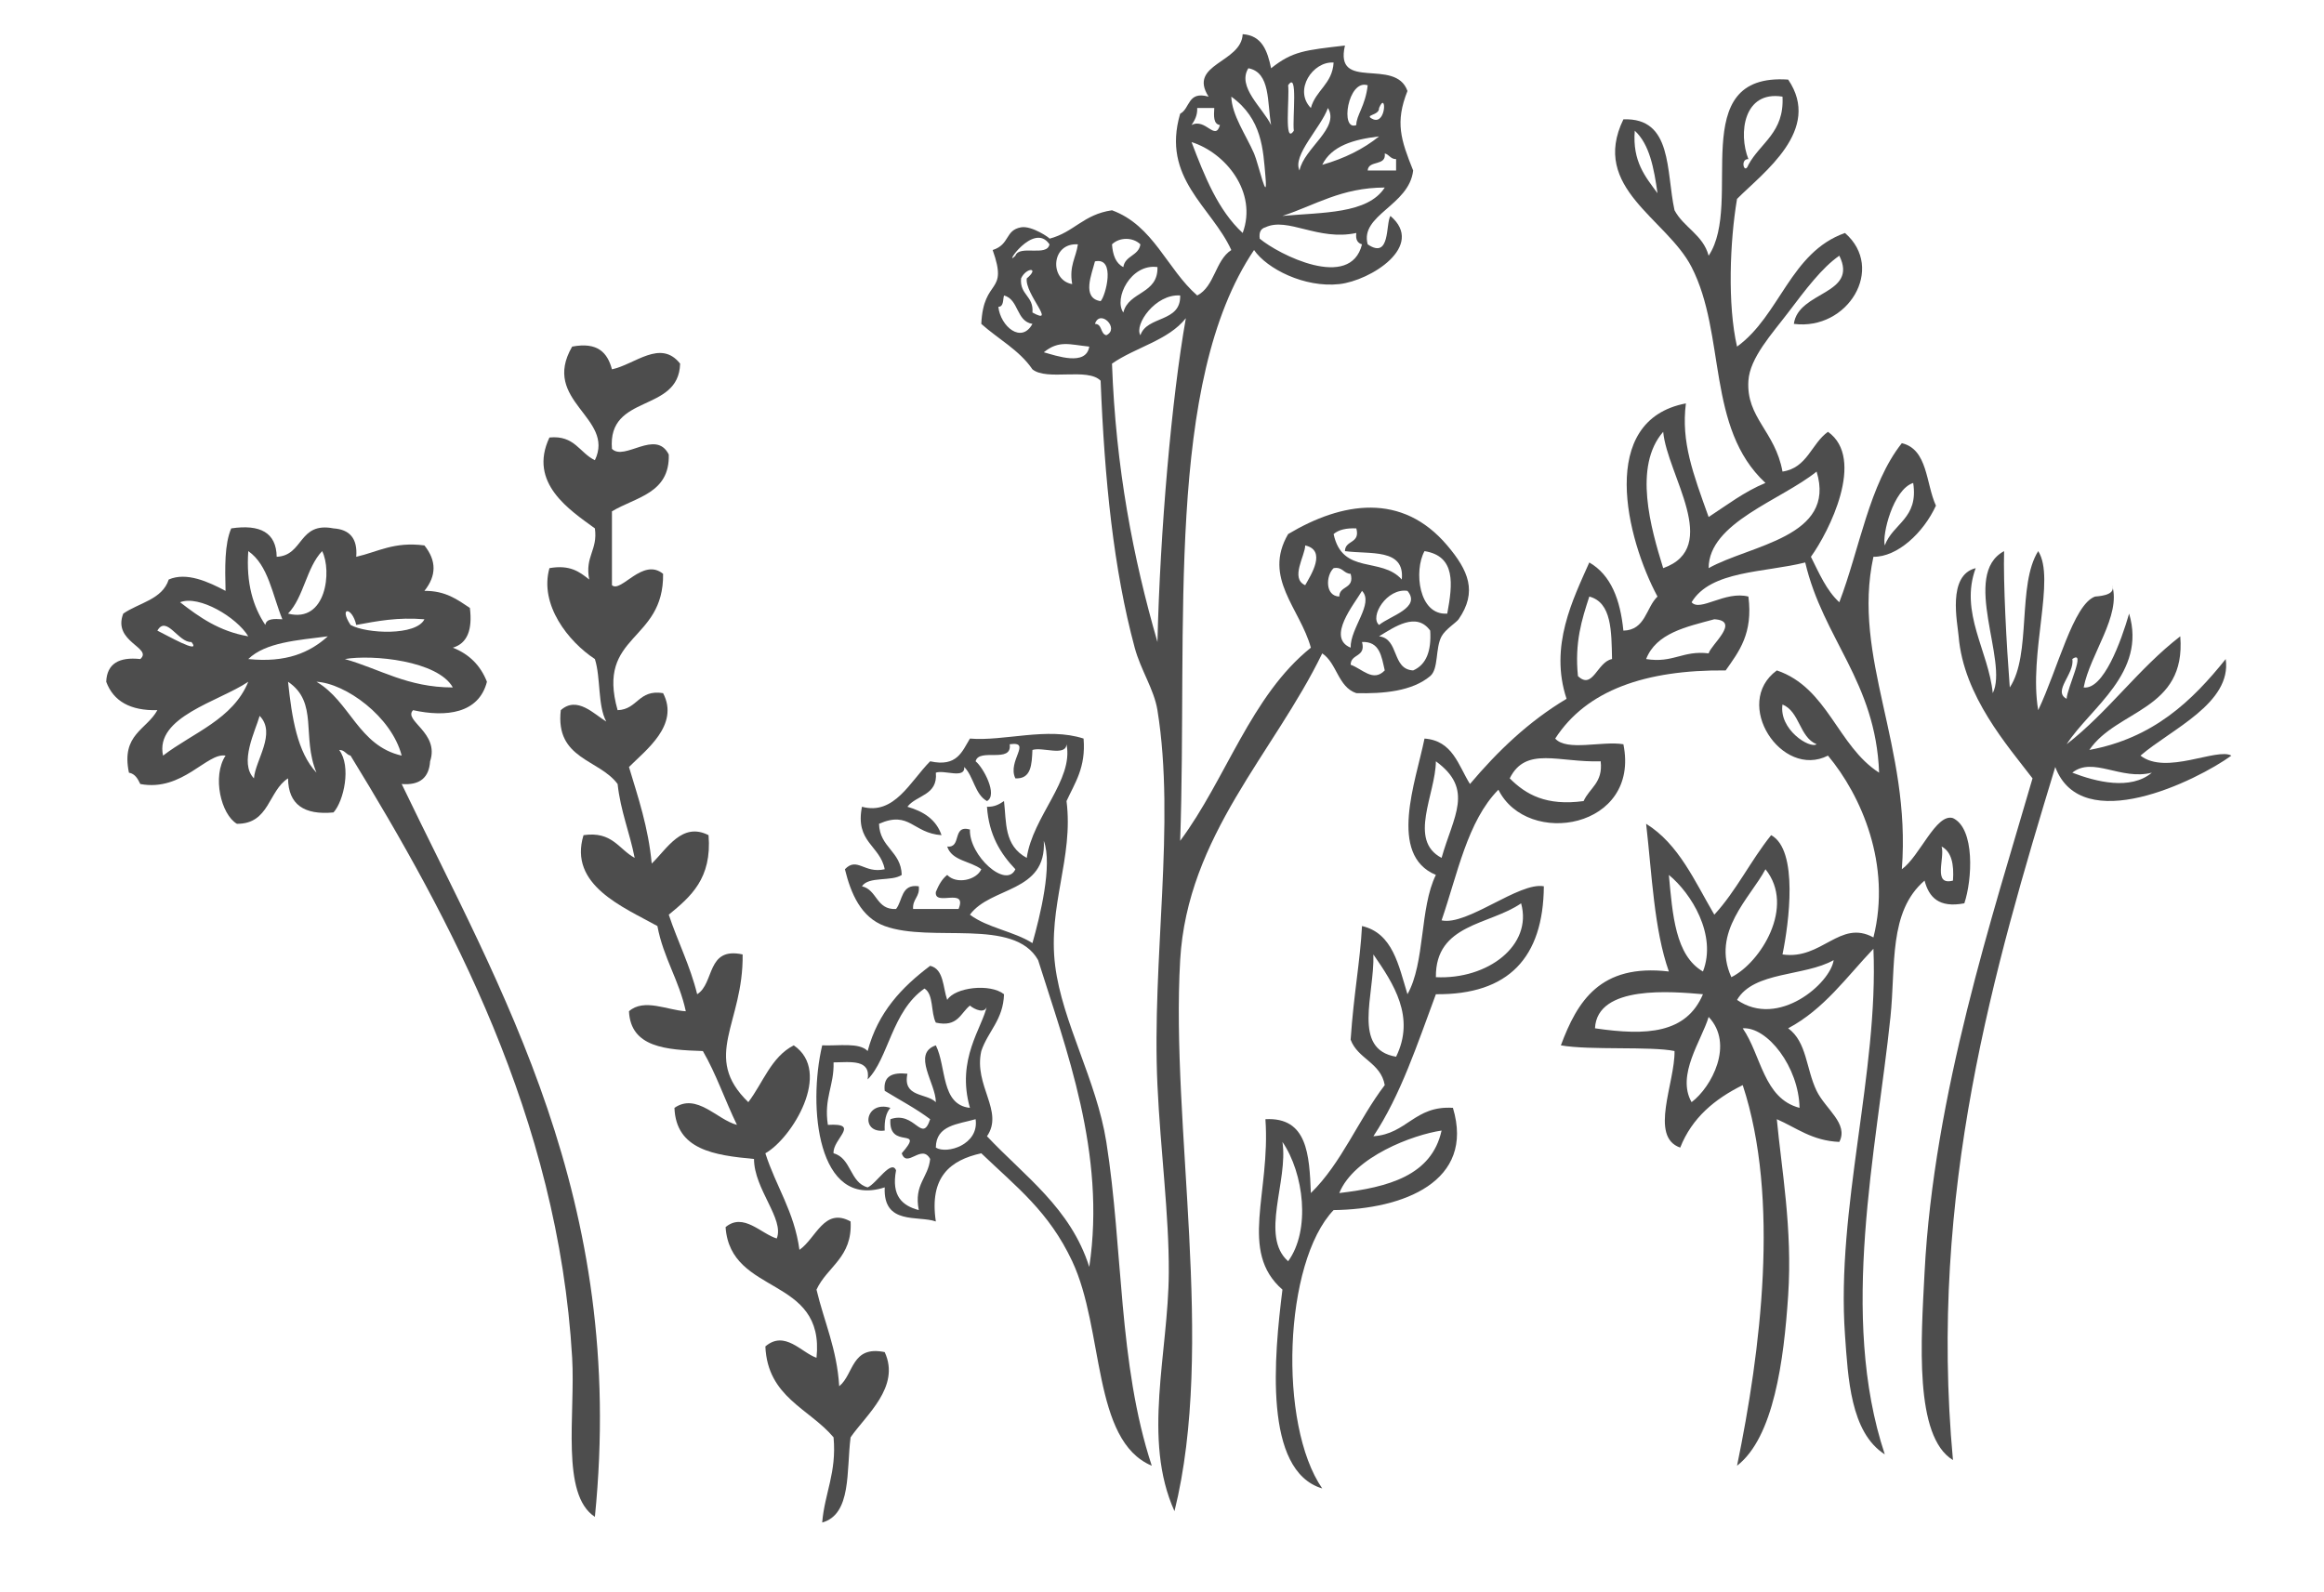
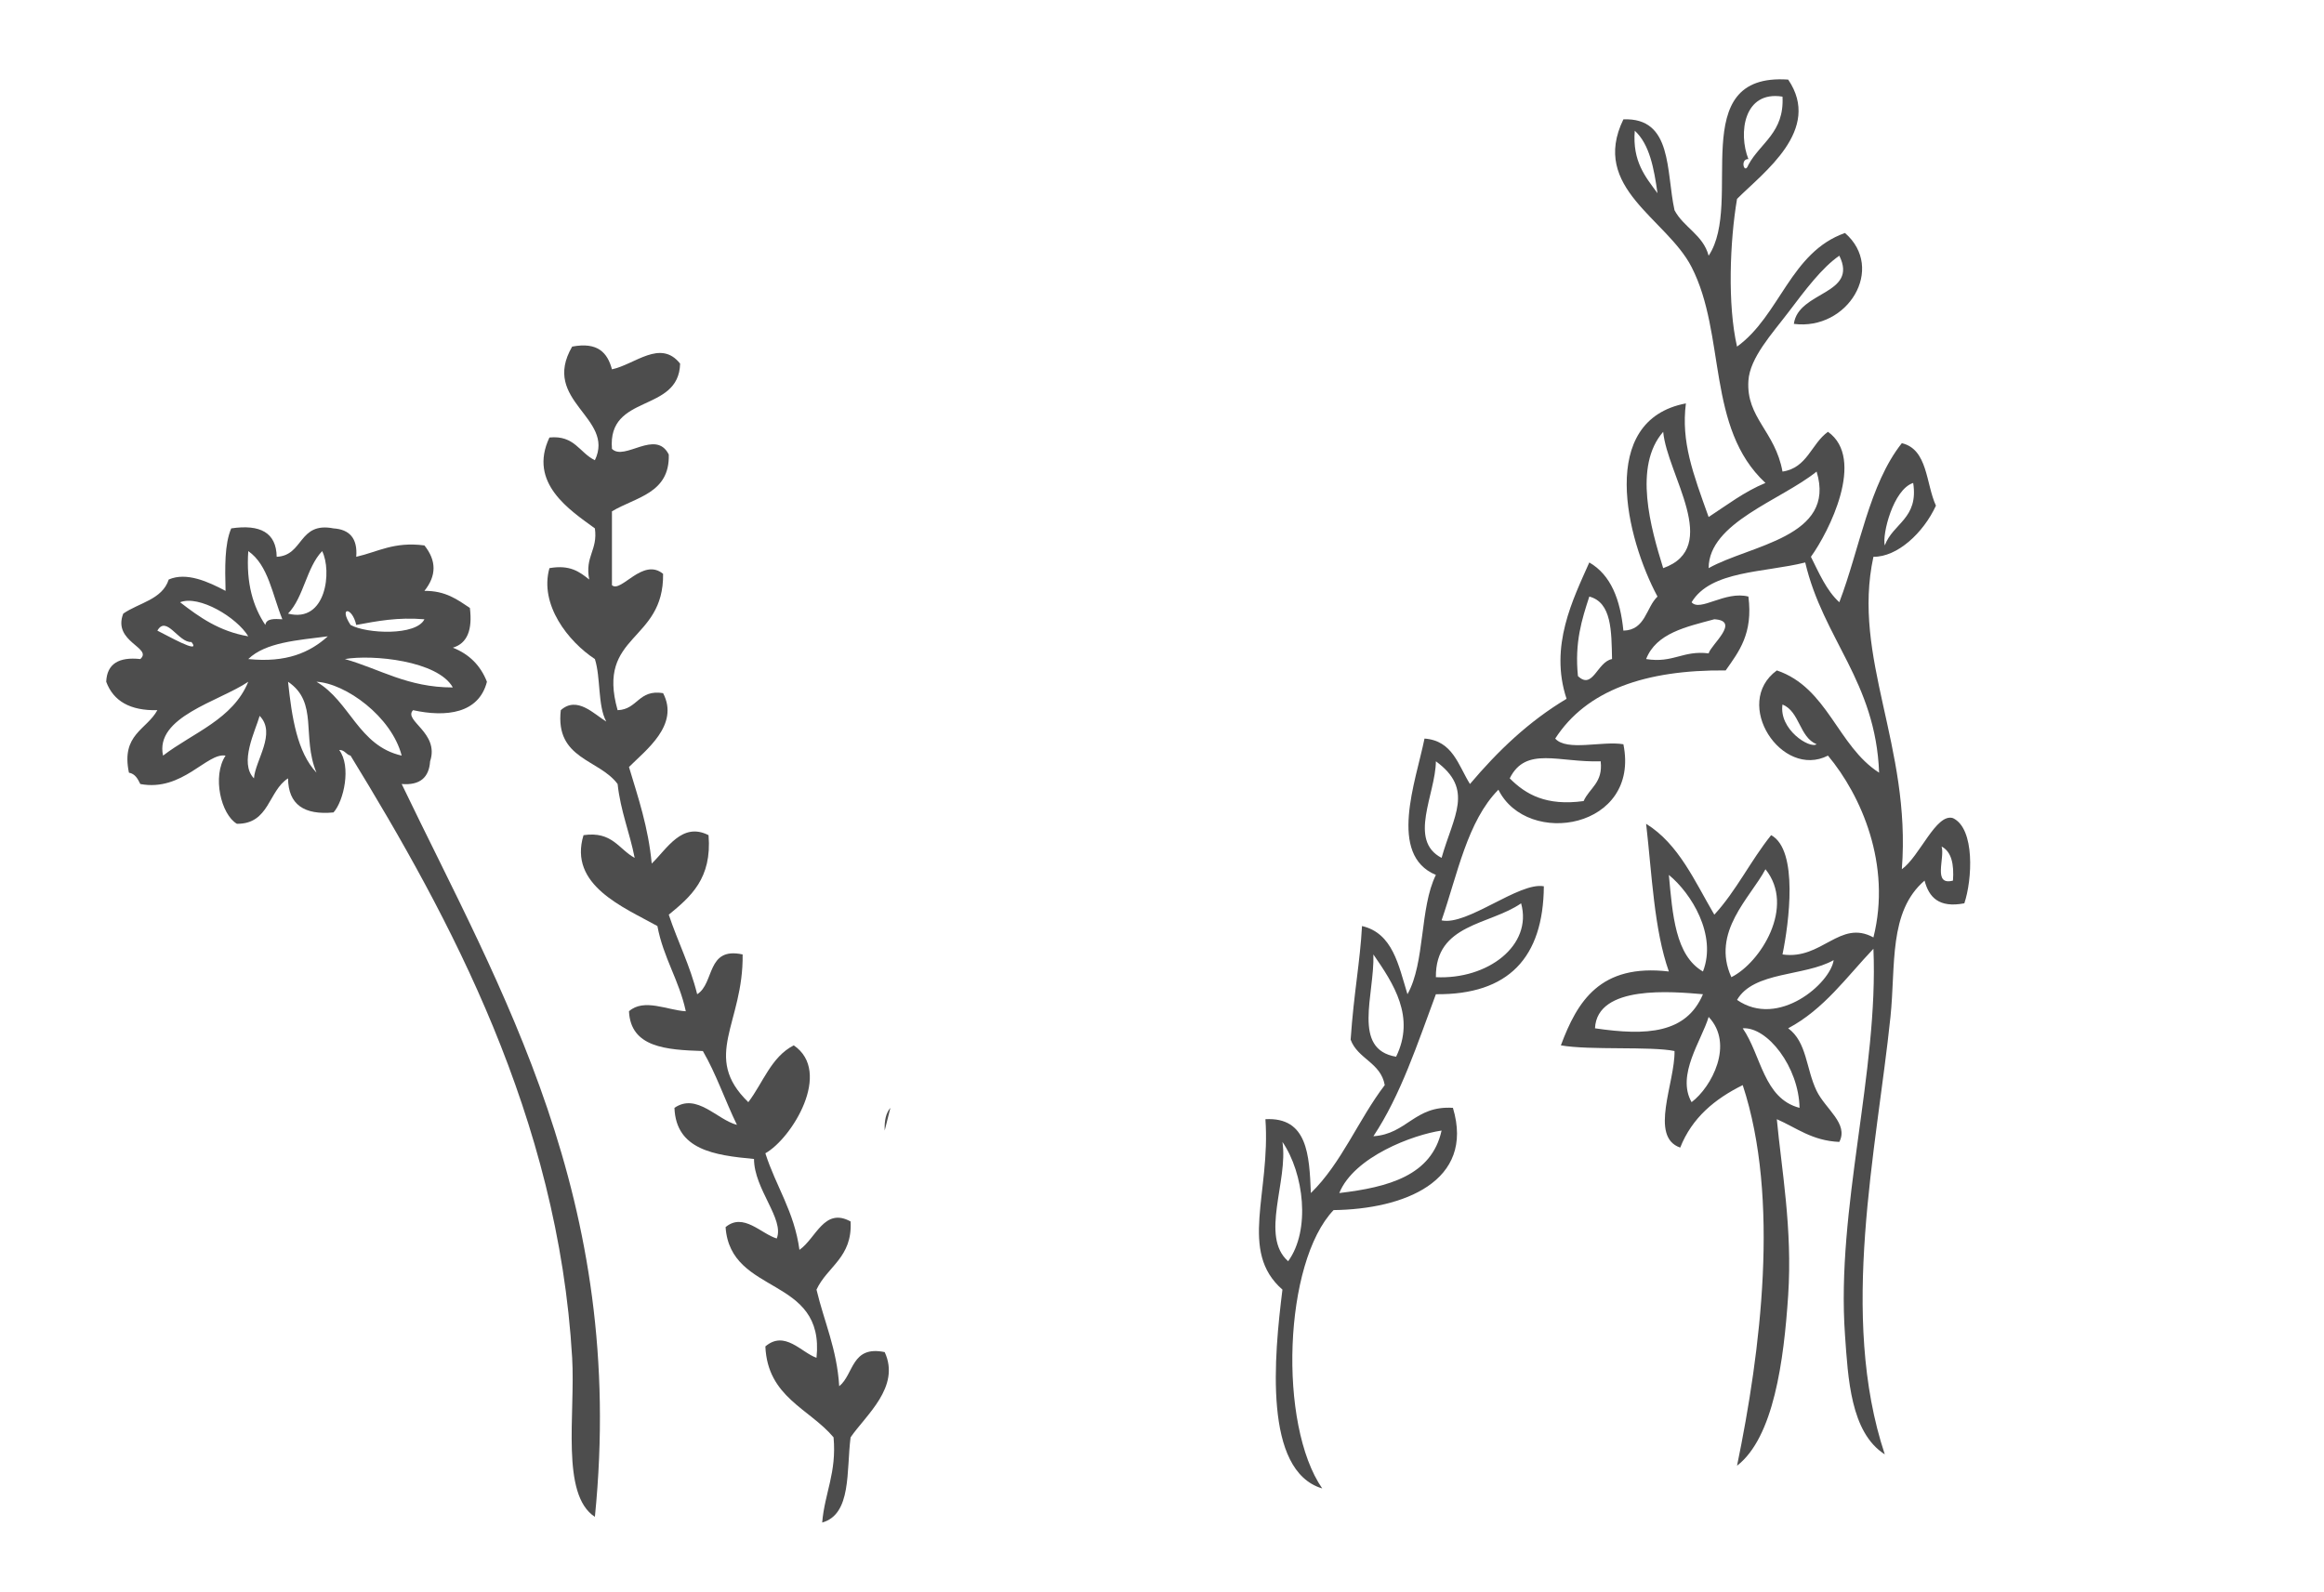
<svg xmlns="http://www.w3.org/2000/svg" id="Ebene_1" x="0px" y="0px" width="600px" height="411px" viewBox="0 0 600 411" xml:space="preserve">
  <g>
    <path fill-rule="evenodd" clip-rule="evenodd" fill="#4D4D4D" d="M190.263,290.489c-3.045-6.244-5.378-13.204-8.801-19.067   c-9.482-0.305-18.635-0.927-19.074-10.273c3.872-3.438,10.004-0.244,14.671,0c-1.726-8.056-5.791-13.767-7.333-22.005   c-8.785-4.89-23.012-10.57-19.073-23.47c7.438-1.085,9.08,3.637,13.204,5.865c-1.274-6.547-3.637-12.014-4.403-19.074   c-4.781-6.46-16.128-6.363-14.671-19.067c4.224-3.791,8.657,1.1,11.741,2.935c-2.234-4.129-1.398-11.317-2.936-16.137   c-6.884-4.522-14.387-14.059-11.735-23.476c5.353-0.95,7.81,0.989,10.268,2.935c-1.154-6.04,2.254-7.527,1.467-13.203   c-6.357-4.652-17.326-11.671-11.735-23.471c6.517-0.652,7.76,3.975,11.735,5.864c5.304-11.054-14.067-15.247-5.869-29.338   c6.641-1.263,9.138,1.62,10.272,5.869c5.915-1.239,12.536-7.883,17.601-1.469c-0.338,12.865-18.784,7.622-17.601,22.004   c3.224,3.264,11.322-5.219,14.671,1.467c0.293,10.08-8.572,10.995-14.671,14.671c0,6.357,0,12.715,0,19.073   c2.323,2.095,7.955-7.253,13.203-2.935c0.244,17.764-17.342,15.451-11.741,35.211c5.214-0.17,5.333-5.428,11.741-4.402   c4.298,8.229-4.472,14.721-8.806,19.074c2.369,7.898,4.991,15.546,5.871,24.937c3.92-3.76,7.811-10.839,14.671-7.332   c0.92,11.188-4.626,15.908-10.268,20.535c2.313,6.976,5.497,13.083,7.333,20.541c4.532-2.806,2.338-12.338,11.735-10.273   c0.258,17.831-10.706,26.336,1.467,38.147c3.806-4.999,5.905-11.702,11.736-14.672c10.079,6.88-0.493,24.028-7.333,27.874   c2.716,8.531,7.462,15.029,8.8,24.939c4.313-3.015,6.393-11.073,13.204-7.333c0.517,9.317-6.01,11.591-8.801,17.601   c1.966,8.303,5.269,15.267,5.865,24.943c3.806-3.05,3.095-10.602,11.741-8.806c4.163,8.999-4.901,16.307-8.805,22.008   c-1.11,8.666,0.302,19.86-7.333,22.003c0.641-7.671,3.771-12.85,2.935-22.003c-6.253-7.442-17.034-10.357-17.605-23.476   c5.014-4.277,9.283,1.576,13.203,2.935c2.229-21.302-22.232-15.909-23.475-33.743c4.586-3.845,9.159,1.711,13.208,2.935   c2.035-5.019-5.84-12.705-5.871-20.535c-10.292-0.954-20.123-2.373-20.54-13.202C179.896,282.136,185.119,289.161,190.263,290.489z   " />
-     <path fill-rule="evenodd" clip-rule="evenodd" fill="#4D4D4D" d="M229.876,286.092c-1.14,1.303-1.583,3.312-1.467,5.865   C221.927,292.821,223.345,284.037,229.876,286.092z" />
-     <path fill-rule="evenodd" clip-rule="evenodd" fill="#4D4D4D" d="M353.104,63.099c5.921,4.029,4.598-5.326,5.872-7.336   c9.134,7.783-5.165,16.723-13.209,17.605c-8.979,0.985-18.666-3.949-22.002-8.802c-23.033,34.181-17.145,97.286-19.074,152.571   c11.88-15.994,18.268-37.48,33.744-49.877c-2.787-10.159-12.471-18.023-5.87-29.34c13.925-8.318,29.391-10.865,41.077,2.935   c5.48,6.467,7.85,11.964,2.935,19.068c-0.549,0.801-3.419,2.592-4.398,4.403c-1.666,3.079-0.71,8.402-2.935,10.268   c-4.668,3.92-12.056,4.577-19.074,4.403c-4.761-1.597-4.974-7.741-8.8-10.268c-12.441,25.669-34.833,47.08-36.679,79.218   c-2.462,42.937,9.169,99.385-1.467,142.302c-8.373-18.576-1.573-40.778-1.468-61.612c0.078-14.968-2.15-31.585-2.931-48.413   c-1.507-32.343,4.741-67.522,0-96.824c-0.88-5.417-4.293-10.298-5.869-16.138c-5.474-20.272-7.786-43.395-8.801-68.95   c-3.393-3.458-13.821,0.124-17.606-2.935c-3.358-4.958-8.82-7.808-13.202-11.736c0.557-12.065,7.078-7.452,2.935-19.073   c4.517-1.44,3.144-5.124,7.333-5.867c2.776-0.496,7.612,2.862,7.337,2.935c6.363-1.662,8.701-6.251,16.139-7.335   c10.736,3.93,14.169,15.167,22.003,22.003c4.523-2.323,4.632-9.059,8.8-11.735c-5.069-11.156-18.117-18.517-13.202-35.209   c2.602-1.313,1.869-5.955,7.337-4.4c-5.437-8.492,8.469-8.691,8.801-16.138c5.046,0.335,6.392,4.365,7.339,8.803   c5.566-4.435,8.755-4.66,19.067-5.869c-2.819,12.057,13.034,2.948,16.139,11.736c-3.229,8.113-1.717,12.576,1.468,20.538   C363.827,53.1,351.021,55.497,353.104,63.099z M338.436,27.89c1.258-4.612,5.547-6.191,5.869-11.736   C338.948,15.761,333.908,23.268,338.436,27.89z M328.168,32.292c-1.041-5.81-0.105-13.589-5.872-14.67   C319.283,22.455,326.074,27.909,328.168,32.292z M334.033,33.757c-0.398-3.14,1.14-15.648-1.468-11.735   C332.964,25.164,331.43,37.672,334.033,33.757z M350.17,32.292c-0.068-2.41,2.344-4.908,2.935-10.27   C347.986,20.308,345.887,34.006,350.17,32.292z M323.766,39.628c1.118,2.551,3.641,13.936,2.935,5.867   c-0.597-6.791-0.821-14.783-8.807-20.538C318.028,29.71,321.66,34.817,323.766,39.628z M354.574,30.824   c3.397,1.278,3.372-7.464,1.468-2.935C356.154,29.951,351.772,29.564,354.574,30.824z M307.626,32.292   c3.642-1.908,6.09,4.303,7.339,0c-1.711-0.246-1.598-2.32-1.469-4.402c-1.468,0-2.936,0-4.402,0   C309.158,29.909,308.403,31.11,307.626,32.292z M335.5,44.028c1.149-5.742,10.492-10.967,7.337-16.138   C341.026,32.974,333.594,40.104,335.5,44.028z M341.37,42.56c5.705-1.624,10.61-4.057,14.672-7.335   C349.479,36.001,343.787,37.645,341.37,42.56z M320.829,60.166c3.891-10.562-4.457-20.737-13.203-23.474   C311,45.545,314.472,54.298,320.829,60.166z M353.104,44.028c2.443,0,4.893,0,7.333,0c0-0.978,0-1.955,0-2.936   c-1.467,0.005-1.746-1.187-2.929-1.464C357.956,43.01,353.271,41.257,353.104,44.028z M331.097,55.763   c10.299-0.95,22.023-0.475,26.412-7.335C346.281,48.45,339.568,52.987,331.097,55.763z M326.7,58.699   c-1.146,0.323-1.707,1.228-1.468,2.935c4.826,4.06,23.426,13.531,26.405,1.465c-1.144-0.324-1.706-1.229-1.468-2.933   C340.266,62.29,332.489,55.965,326.7,58.699z M262.148,66.033c1.02-2.896,8.188,0.361,8.804-2.935   C266.864,57.012,258.73,69.481,262.148,66.033z M287.091,63.099c0.199,2.733,0.964,4.905,2.931,5.87   c0.432-2.993,3.969-2.878,4.402-5.87C292.498,61.216,289.017,61.218,287.091,63.099z M276.817,73.368   c-0.851-4.763,1.001-6.825,1.467-10.27C271.276,62.648,270.919,72.361,276.817,73.368z M284.156,77.769   c1.249-1.224,4.02-11.464-1.468-10.268C281.906,70.702,279.136,76.99,284.156,77.769z M263.615,71.901   c-0.383,4.296,3.317,4.507,2.935,8.803c6.389,3.517-2.004-4.813-1.467-8.803C268.544,68.991,264.948,68.991,263.615,71.901z    M290.021,80.704c1.337-5.512,9.02-4.674,8.805-11.736C291.945,68.011,287.47,77.097,290.021,80.704z M257.75,79.236   c0.568,5.077,5.959,9.609,8.8,4.403c-4.233-0.656-3.467-6.313-7.338-7.337C258.884,77.44,259.172,79.197,257.75,79.236z    M294.424,86.572c1.73-5.116,10.482-3.211,10.268-10.271C298.314,75.849,292.758,83.853,294.424,86.572z M285.624,86.572   c3.57-1.699-1.638-6.911-2.936-2.933C284.629,83.653,284.025,86.209,285.624,86.572z M287.091,93.906   c0.964,26.909,5.472,50.27,11.735,71.886c0.681-28.665,3.65-62.846,7.333-83.621C301.638,87.917,293.13,89.681,287.091,93.906z    M269.484,90.972c3.229,0.888,10.929,3.686,11.737-1.465C276.146,88.986,273.411,87.788,269.484,90.972z M361.905,149.654   c0.827-8.158-8.223-6.442-14.67-7.333c0.02-2.915,4.004-1.865,2.935-5.87c-2.552-0.11-4.562,0.328-5.865,1.468   C346.59,148.589,356.572,143.674,361.905,149.654z M336.968,151.121c1.483-2.631,5.616-9.004,0-10.268   C336.972,143.47,333.019,149.385,336.968,151.121z M373.643,158.459c1.422-7.632,2.241-14.84-5.866-16.138   C365,147.316,366.22,158.982,373.643,158.459z M345.768,154.057c0.02-2.915,4.005-1.866,2.936-5.87   c-1.876-0.08-2.029-1.881-4.398-1.468C342.305,148.589,342.037,153.908,345.768,154.057z M348.703,167.259   c-0.129-5.094,6.113-11.396,2.935-14.671C349.638,156.017,342.395,164.647,348.703,167.259z M356.042,161.389   c2.894-2.377,10.954-4.447,7.332-8.8C358.075,151.773,353.513,159.24,356.042,161.389z M356.042,164.324   c5.252,0.617,3.207,8.526,8.8,8.805c3.413-1.483,4.729-5.054,4.402-10.272C365.726,157.942,360.104,161.836,356.042,164.324z    M348.703,171.662c2.999,1.05,5.805,4.596,8.806,1.467c-0.831-3.577-1.259-7.546-5.871-7.337   C352.707,169.797,348.723,168.747,348.703,171.662z" />
+     <path fill-rule="evenodd" clip-rule="evenodd" fill="#4D4D4D" d="M229.876,286.092c-1.14,1.303-1.583,3.312-1.467,5.865   z" />
    <path fill-rule="evenodd" clip-rule="evenodd" fill="#4D4D4D" d="M474.867,66.033c-4.477,3.079-8.756,8.802-13.203,14.671   c-4.135,5.457-9.889,11.668-10.268,17.605c-0.612,9.602,6.92,13.039,8.801,23.471c6.412-0.926,7.446-7.224,11.74-10.269   c9.79,6.935,0.244,25.845-4.403,32.276c2.125,4.229,4.01,8.707,7.333,11.736c5.265-13.811,7.701-30.446,16.139-41.077   c6.73,1.582,6.184,10.442,8.805,16.133c-3.247,7.063-9.983,13.287-16.138,13.207c-5.666,26.059,9.81,48.878,7.333,80.686   c4.598-3.263,8.859-14.566,13.202-13.202c5.737,2.706,4.979,15.953,2.935,22.003c-6.64,1.264-9.138-1.616-10.268-5.866   c-9.343,8.025-7.416,21.896-8.804,35.207c-3.583,34.431-13.368,77.164-1.464,112.962c-8.874-5.657-9.486-19.794-10.273-30.803   c-2.332-32.681,8.691-67.942,7.339-99.76c-6.915,7.269-12.749,15.61-22.009,20.535c4.861,3.563,4.588,10.447,7.337,16.14   c2.295,4.745,8.328,8.467,5.866,13.202c-7.035-0.299-11.029-3.641-16.134-5.869c1.19,12.774,4.07,28.27,2.931,45.479   c-1.113,16.907-3.756,36.723-13.202,44.011c6.084-29.444,11.132-68.925,1.468-98.29c-7.198,3.562-13.094,8.422-16.14,16.138   c-8.072-2.791-1.312-16.82-1.467-24.938c-6.104-1.271-21.923-0.15-29.342-1.47c4.254-11.396,10.148-21.146,27.88-19.071   c-3.83-10.842-4.359-24.984-5.871-38.143c8.447,5.243,12.541,14.846,17.606,23.471c5.635-6.098,9.433-14.038,14.67-20.535   c7.124,3.83,4.577,22.82,2.931,30.803c10.184,1.498,14.791-9.147,23.476-4.396c4.721-18.785-3.159-36.674-11.735-46.948   c-11.969,6.116-24.799-13.51-13.204-22.002c13.15,4.447,15.661,19.541,26.407,26.407c-0.89-23.561-14.432-34.475-19.074-54.285   c-10.551,2.656-24.391,2.02-29.339,10.273c2.187,2.566,8.634-3.02,14.669-1.468c1.229,9.541-2.427,14.198-5.869,19.073   c-20.727-0.189-35.958,5.115-44.007,17.601c2.989,3.368,12.184,0.533,17.601,1.467c4.427,21.78-24.785,26.785-32.272,11.735   c-8.015,8.129-10.531,21.751-14.67,33.743c6.592,1.464,20.015-9.988,26.406-8.8c-0.149,18.432-9.114,28.054-27.874,27.874   c-4.776,12.829-9.099,26.108-16.137,36.674c8.715-0.571,10.615-7.965,20.535-7.332c5.726,19.067-12.83,26.182-30.805,26.404   c-12.904,13.493-14.342,55.404-2.935,71.886c-15.258-4.551-12.416-34.196-10.273-51.349c-11.356-9.914-3.028-24.859-4.396-44.011   c10.854-0.584,11.343,9.198,11.735,19.071c7.934-7.709,12.293-19.003,19.073-27.872c-1.015-5.83-6.966-6.726-8.806-11.736   c0.825-12.083,2.442-20.058,2.935-29.342c7.945,1.836,9.438,10.125,11.736,17.606c4.596-8.119,3.124-22.312,7.337-30.809   c-12.441-5.183-5.179-24.128-2.935-35.211c7.292,0.533,8.727,6.925,11.735,11.735c7.163-8.481,15.144-16.152,24.938-22.002   c-4.516-13.611,1.697-25.765,5.871-35.211c5.587,3.218,8.004,9.601,8.801,17.605c5.73-0.139,5.811-5.93,8.806-8.8   c-8.039-14.979-15.612-45.509,7.331-49.881c-1.253,9.974,1.82,18.028,5.871,29.34c4.736-3.084,9.138-6.506,14.67-8.8   c-15.327-14.208-10.117-38.283-19.071-55.747c-6.434-12.549-26.233-20.412-17.606-38.144c12.749-0.524,10.989,13.462,13.202,23.474   c2.378,4.466,7.368,6.325,8.806,11.735c9.163-13.688-6.254-47.295,20.535-45.479c8.836,12.99-6.417,23.999-13.202,30.809   c-1.852,10.9-2.493,27.372,0,38.144c11.073-7.997,13.765-24.378,27.872-29.34c10.527,9.178,0.703,25.269-13.202,23.473   C464.275,75.115,479.856,76.139,474.867,66.033z M451.396,41.092c-2.282-0.117-1.015,4.266,0,1.467   c3.089-5.713,9.302-8.303,8.801-17.603C450.143,23.337,448.761,34.449,451.396,41.092z M427.927,49.896   c-0.911-6.425-2.041-12.634-5.871-16.138C421.423,41.724,424.816,45.667,427.927,49.896z M429.395,146.719   c15.126-5.368,1.024-24.103,0-35.207C421.622,120.437,426.194,136.396,429.395,146.719z M441.129,146.719   c10.646-5.989,33.076-7.979,27.872-24.938C459.789,129.207,441.133,134.973,441.129,146.719z M486.607,140.854   c2.09-5.731,8.762-6.89,7.333-16.138C488.736,126.402,485.882,138.112,486.607,140.854z M407.386,174.592   c3.859,3.691,4.938-3.676,8.804-4.397c-0.157-7.179-0.059-14.611-5.869-16.138C408.4,159.957,406.5,165.881,407.386,174.592z    M424.99,170.195c6.999,1.129,9.442-2.293,16.139-1.467c0.547-2.194,8.367-8.418,1.468-8.806   C435.273,161.892,427.597,163.509,424.99,170.195z M469.001,192.197c-4.485-1.865-4.312-8.402-8.804-10.268   C459.218,188.357,467.206,193.421,469.001,192.197z M389.779,201.004c4.145,4.168,9.437,7.188,19.074,5.865   c1.506-3.384,5.048-4.731,4.401-10.27C402.471,196.965,393.924,192.615,389.779,201.004z M372.179,221.539   c3.06-10.811,8.477-17.685-1.468-24.939C370.621,205.143,363.458,216.977,372.179,221.539z M504.208,227.408   c0.305-4.219-0.368-7.452-2.931-8.804C502.163,221.629,498.91,228.798,504.208,227.408z M446.995,252.348   c7.506-3.736,16.609-18.207,8.804-27.874C451.895,231.836,441.701,240.667,446.995,252.348z M439.662,250.881   c3.666-9.413-3.005-20.198-8.801-24.939C431.815,236.229,432.532,246.762,439.662,250.881z M370.711,252.348   c13.382,0.652,25.027-8.199,22.003-19.073C384.651,238.905,370.557,238.504,370.711,252.348z M360.438,272.889   c5.021-10.248-0.63-18.85-5.863-26.412C354.902,256.914,348.966,270.969,360.438,272.889z M448.462,258.217   c10.689,7.413,24.112-4.298,24.943-10.271C465.908,252.188,452.771,250.791,448.462,258.217z M411.788,265.55   c13.388,1.975,23.565,1.349,27.874-8.8C431.802,256.084,412.33,254.242,411.788,265.55z M436.728,284.624   c5.173-3.895,11.058-14.994,4.401-22.009C439.318,268.67,432.727,277.639,436.728,284.624z M464.6,286.092   c-0.199-10.582-8.328-20.984-14.67-20.542C454.726,272.491,455.282,283.674,464.6,286.092z M345.768,308.094   c12.682-1.502,23.854-4.511,26.411-16.137C364.896,293.011,349.583,298.692,345.768,308.094z M332.565,325.7   c5.845-8.014,4.068-22.721-1.469-30.809C332.64,305.024,325.246,319.267,332.565,325.7z" />
    <path fill-rule="evenodd" clip-rule="evenodd" fill="#4D4D4D" d="M87.568,193.665c3.174,4.244,1.209,13.153-1.462,16.139   c-7.571,0.721-11.676-2.02-11.74-8.8c-5.1,3.214-4.806,11.814-13.204,11.734c-4.089-2.388-6.457-12.264-2.93-17.606   c-4.806-0.851-11.128,9.384-22.009,7.333c-0.651-1.303-1.288-2.62-2.935-2.929c-2.085-9.91,4.586-11.063,7.338-16.139   c-7.015,0.164-11.353-2.343-13.204-7.338c0.194-4.696,3.323-6.452,8.8-5.865c3.313-2.94-7.263-4.393-4.402-11.736   c4.044-2.801,10.078-3.617,11.74-8.805c4.631-2.02,10.293,0.626,14.671,2.935c-0.149-6.014-0.289-12.024,1.462-16.137   c7.473-1.11,11.64,1.074,11.74,7.337c7.025-0.313,5.557-9.113,14.671-7.337c4.124,0.273,6.249,2.551,5.866,7.337   c5.586-1.263,9.72-3.975,17.605-2.935c3.139,3.935,3.139,7.795,0,11.735c5.437-0.055,8.506,2.254,11.735,4.403   c0.697,5.586-0.622,9.153-4.402,10.268c4.219,1.652,7.154,4.586,8.805,8.8c-2.109,8.214-10.516,9.209-19.073,7.338   c-2.612,2.706,6.88,5.76,4.402,13.202c-0.273,4.125-2.552,6.25-7.338,5.865c25.541,53.196,58.125,107.167,49.881,189.249   c-8.874-5.764-5.019-26.459-5.869-41.076c-3.602-62.113-31.64-113.758-57.215-155.506   C89.315,194.855,89.042,193.661,87.568,193.665z M68.5,161.389c0.244-1.706,2.318-1.591,4.398-1.467   c-2.568-6.233-3.592-14.008-8.8-17.601C63.516,150.723,65.372,156.698,68.5,161.389z M74.366,158.459   c9.929,2.552,11.357-11.083,8.805-16.138C79.102,146.565,78.44,154.216,74.366,158.459z M64.098,164.324   c-2.96-4.895-12.691-10.731-17.606-8.8C51.452,159.364,56.586,163.036,64.098,164.324z M90.504,161.389   c4.094,2.279,16.935,2.871,19.073-1.467c-6.935-0.577-12.243,0.473-17.605,1.467C90.917,156.643,87.375,156.643,90.504,161.389z    M49.428,165.792c-3.318,0.249-6.453-7.054-8.8-2.935C42.707,163.832,52.203,169.299,49.428,165.792z M64.098,170.195   c9.815,1.01,15.914-1.692,20.541-5.871C76.843,165.334,68.565,165.861,64.098,170.195z M116.91,177.528   c-3.86-6.916-20.745-8.567-27.874-7.333C98.175,172.791,105.18,177.528,116.91,177.528z M103.707,195.132   c-2.612-10.117-14.536-18.689-22.003-19.072C90.37,181.084,92.538,192.611,103.707,195.132z M42.095,195.132   c7.75-5.939,18.028-9.352,22.003-19.072C56.481,181.174,39.926,185.118,42.095,195.132z M81.704,199.536   c-3.88-9.397,0.577-18.119-7.337-23.477C75.351,185.347,76.734,194.232,81.704,199.536z M65.566,201.004   c0.318-4.648,5.88-11.632,1.467-16.139C65.943,188.736,61.665,197.004,65.566,201.004z" />
-     <path fill-rule="evenodd" clip-rule="evenodd" fill="#4D4D4D" d="M545.291,151.121c2.427,7.84-5.683,17.775-7.339,26.407   c5.095,0.656,9.65-11.84,11.734-19.069c4.568,15.337-9.963,24.251-16.137,33.738c10.74-8.332,18.566-19.575,29.342-27.873   c1.557,19.163-16.358,18.854-23.473,29.341c16.506-3.054,26.511-12.605,35.207-23.47c1.622,11.412-14.117,18.137-22.002,24.937   c6.569,5.14,19.777-2.122,23.47,0c-9.015,6.514-38.669,21.094-45.475,2.938c-15.755,51.89-32.797,109.767-26.411,178.976   c-10.043-6.065-8.232-30.912-7.333-48.41c2.363-46.056,17.687-92.52,27.875-127.631c-6.393-8.379-17.81-21.252-19.074-36.68   c-0.283-3.482-3.019-15.77,4.402-17.605c-4.252,11.446,3.363,21.466,4.403,32.276c4.139-8.104-8.299-30.645,2.93-36.674   c-0.229,8.114,0.587,23.765,1.469,35.207c5.655-8.522,1.859-26.506,7.337-35.207c4.557,7.144-2.508,26.376,0,41.077   c5.089-10.706,9.054-27.307,14.67-29.341C541.072,153.986,546.543,153.937,545.291,151.121z M533.55,180.462   c0.148-2.91,5.159-12.86,1.468-10.268C535.704,173.95,529.829,178.507,533.55,180.462z M555.559,199.536   c-7.985,2.055-15.225-4.264-20.541,0C541.131,201.894,550.052,204.153,555.559,199.536z" />
-     <path fill-rule="evenodd" clip-rule="evenodd" fill="#4D4D4D" d="M279.752,190.73c0.628,7.471-2.253,11.443-4.402,16.139   c1.866,14.645-4.89,27.072-2.929,42.544c1.84,14.59,10.675,29.544,13.203,45.479c4.362,27.565,3.034,57.194,11.734,83.62   c-15.466-6.512-12.232-35.146-20.541-52.812c-6.039-12.845-14.321-19.112-23.47-27.874c-8.015,1.766-13.462,6.1-11.736,17.606   c-4.591-1.617-13.63,1.028-13.202-8.806c-17.417,5.66-19.865-20.889-16.138-36.675c4.224,0.176,9.601-0.8,11.735,1.47   c2.657-10.062,8.885-16.547,16.138-22.009c3.552,0.845,3.264,5.542,4.403,8.804c2.004-3.268,11.083-4.317,14.665-1.467   c-0.199,6.642-4.144,9.542-5.864,14.672c-2.03,8.919,5.935,15.521,1.467,22.002c9.711,10.338,21.579,18.517,26.407,33.744   c4.406-29.357-6.09-56.504-13.205-79.223c-6.208-11.085-27.515-4.388-39.608-8.802c-6.124-2.232-8.75-8.416-10.273-14.67   c3.174-3.308,5.005,1.214,10.273,0c-1.17-6.168-7.711-6.96-5.871-16.137c8.362,2.282,12.462-6.572,17.605-11.737   c6.925,1.543,8.238-2.518,10.268-5.87C259.202,191.476,270.435,187.676,279.752,190.73z M251.879,196.6   c1.971,1.566,5.816,8.701,2.936,10.27c-3.149-1.742-3.428-6.354-5.871-8.8c0.249,3.179-5.203,0.661-7.333,1.467   c0.547,5.924-5.02,5.741-7.338,8.801c4.179,1.204,7.447,3.313,8.806,7.337c-7.472-0.527-8.199-6.428-16.138-2.936   c0.184,6.168,5.681,7.029,5.865,13.203c-2.617,1.781-8.532,0.269-10.268,2.935c3.98,0.911,3.651,6.129,8.8,5.865   c1.736-2.178,1.273-6.55,5.871-5.865c0.328,2.771-1.652,3.235-1.468,5.865c3.915,0,7.825,0,11.736,0   c2.353-5.77-6.333-0.507-5.866-4.402c0.711-1.73,1.562-3.322,2.936-4.397c2.363,2.503,7.561,1.344,8.8-1.468   c-2.766-2.129-7.627-2.158-8.8-5.869c3.854,0.437,1.153-5.692,5.864-4.398c-0.244,6.765,9.363,15.427,11.736,10.268   c-3.816-4.01-6.835-8.815-7.333-16.137c2.02,0.064,3.218-0.693,4.397-1.468c0.647,5.481-0.05,11.462,5.871,14.67   c1.528-10.717,12.158-20.093,10.268-29.342c-0.18,3.239-6.223,0.623-8.8,1.468c-0.17,3.74-0.279,7.548-4.402,7.339   c-2.194-4.463,4.431-9.657-1.468-8.807C261.371,197.286,252.72,193.038,251.879,196.6z M250.412,236.209   c4.443,3.383,11.357,4.293,16.138,7.339c1.949-6.887,5.253-20.138,2.935-26.411C270.236,230.603,255.799,228.882,250.412,236.209z    M250.412,259.681c-2.452,1.949-3.129,5.677-8.8,4.402c-1.343-2.572-0.507-7.317-2.935-8.801   c-8.457,5.876-9.283,18.079-14.671,23.471c0.851-5.253-4.342-4.457-8.8-4.402c0.18,6.055-2.552,9.188-1.467,16.139   c8.621-0.522,1.159,3.651,1.467,7.337c4.626,1.239,4.169,7.562,8.8,8.801c2.194-0.876,6.124-7.382,7.333-4.402   c-1.258,6.646,1.622,9.138,5.871,10.271c-1.319-6.695,2.442-8.316,2.935-13.202c-2.194-4.074-5.999,2.548-7.338-1.468   c6.243-7.153-3.487-0.646-2.93-8.804c6.383-2.264,8.118,6.501,10.268,0c-3.622-2.732-7.795-4.922-11.735-7.333   c-0.443-3.865,2.029-4.816,5.864-4.404c-1.278,6.17,4.871,4.911,7.338,7.339c0.021-4.825-6.269-12.541,0-14.672   c2.771,5.544,1.264,15.362,8.8,16.14c-3.596-12.637,3.229-20.65,4.403-26.411C254.432,261.964,251.596,260.699,250.412,259.681z    M241.611,296.359c2.841,1.771,11.208-0.742,10.268-7.337C247.318,290.335,241.651,290.534,241.611,296.359z" />
  </g>
</svg>